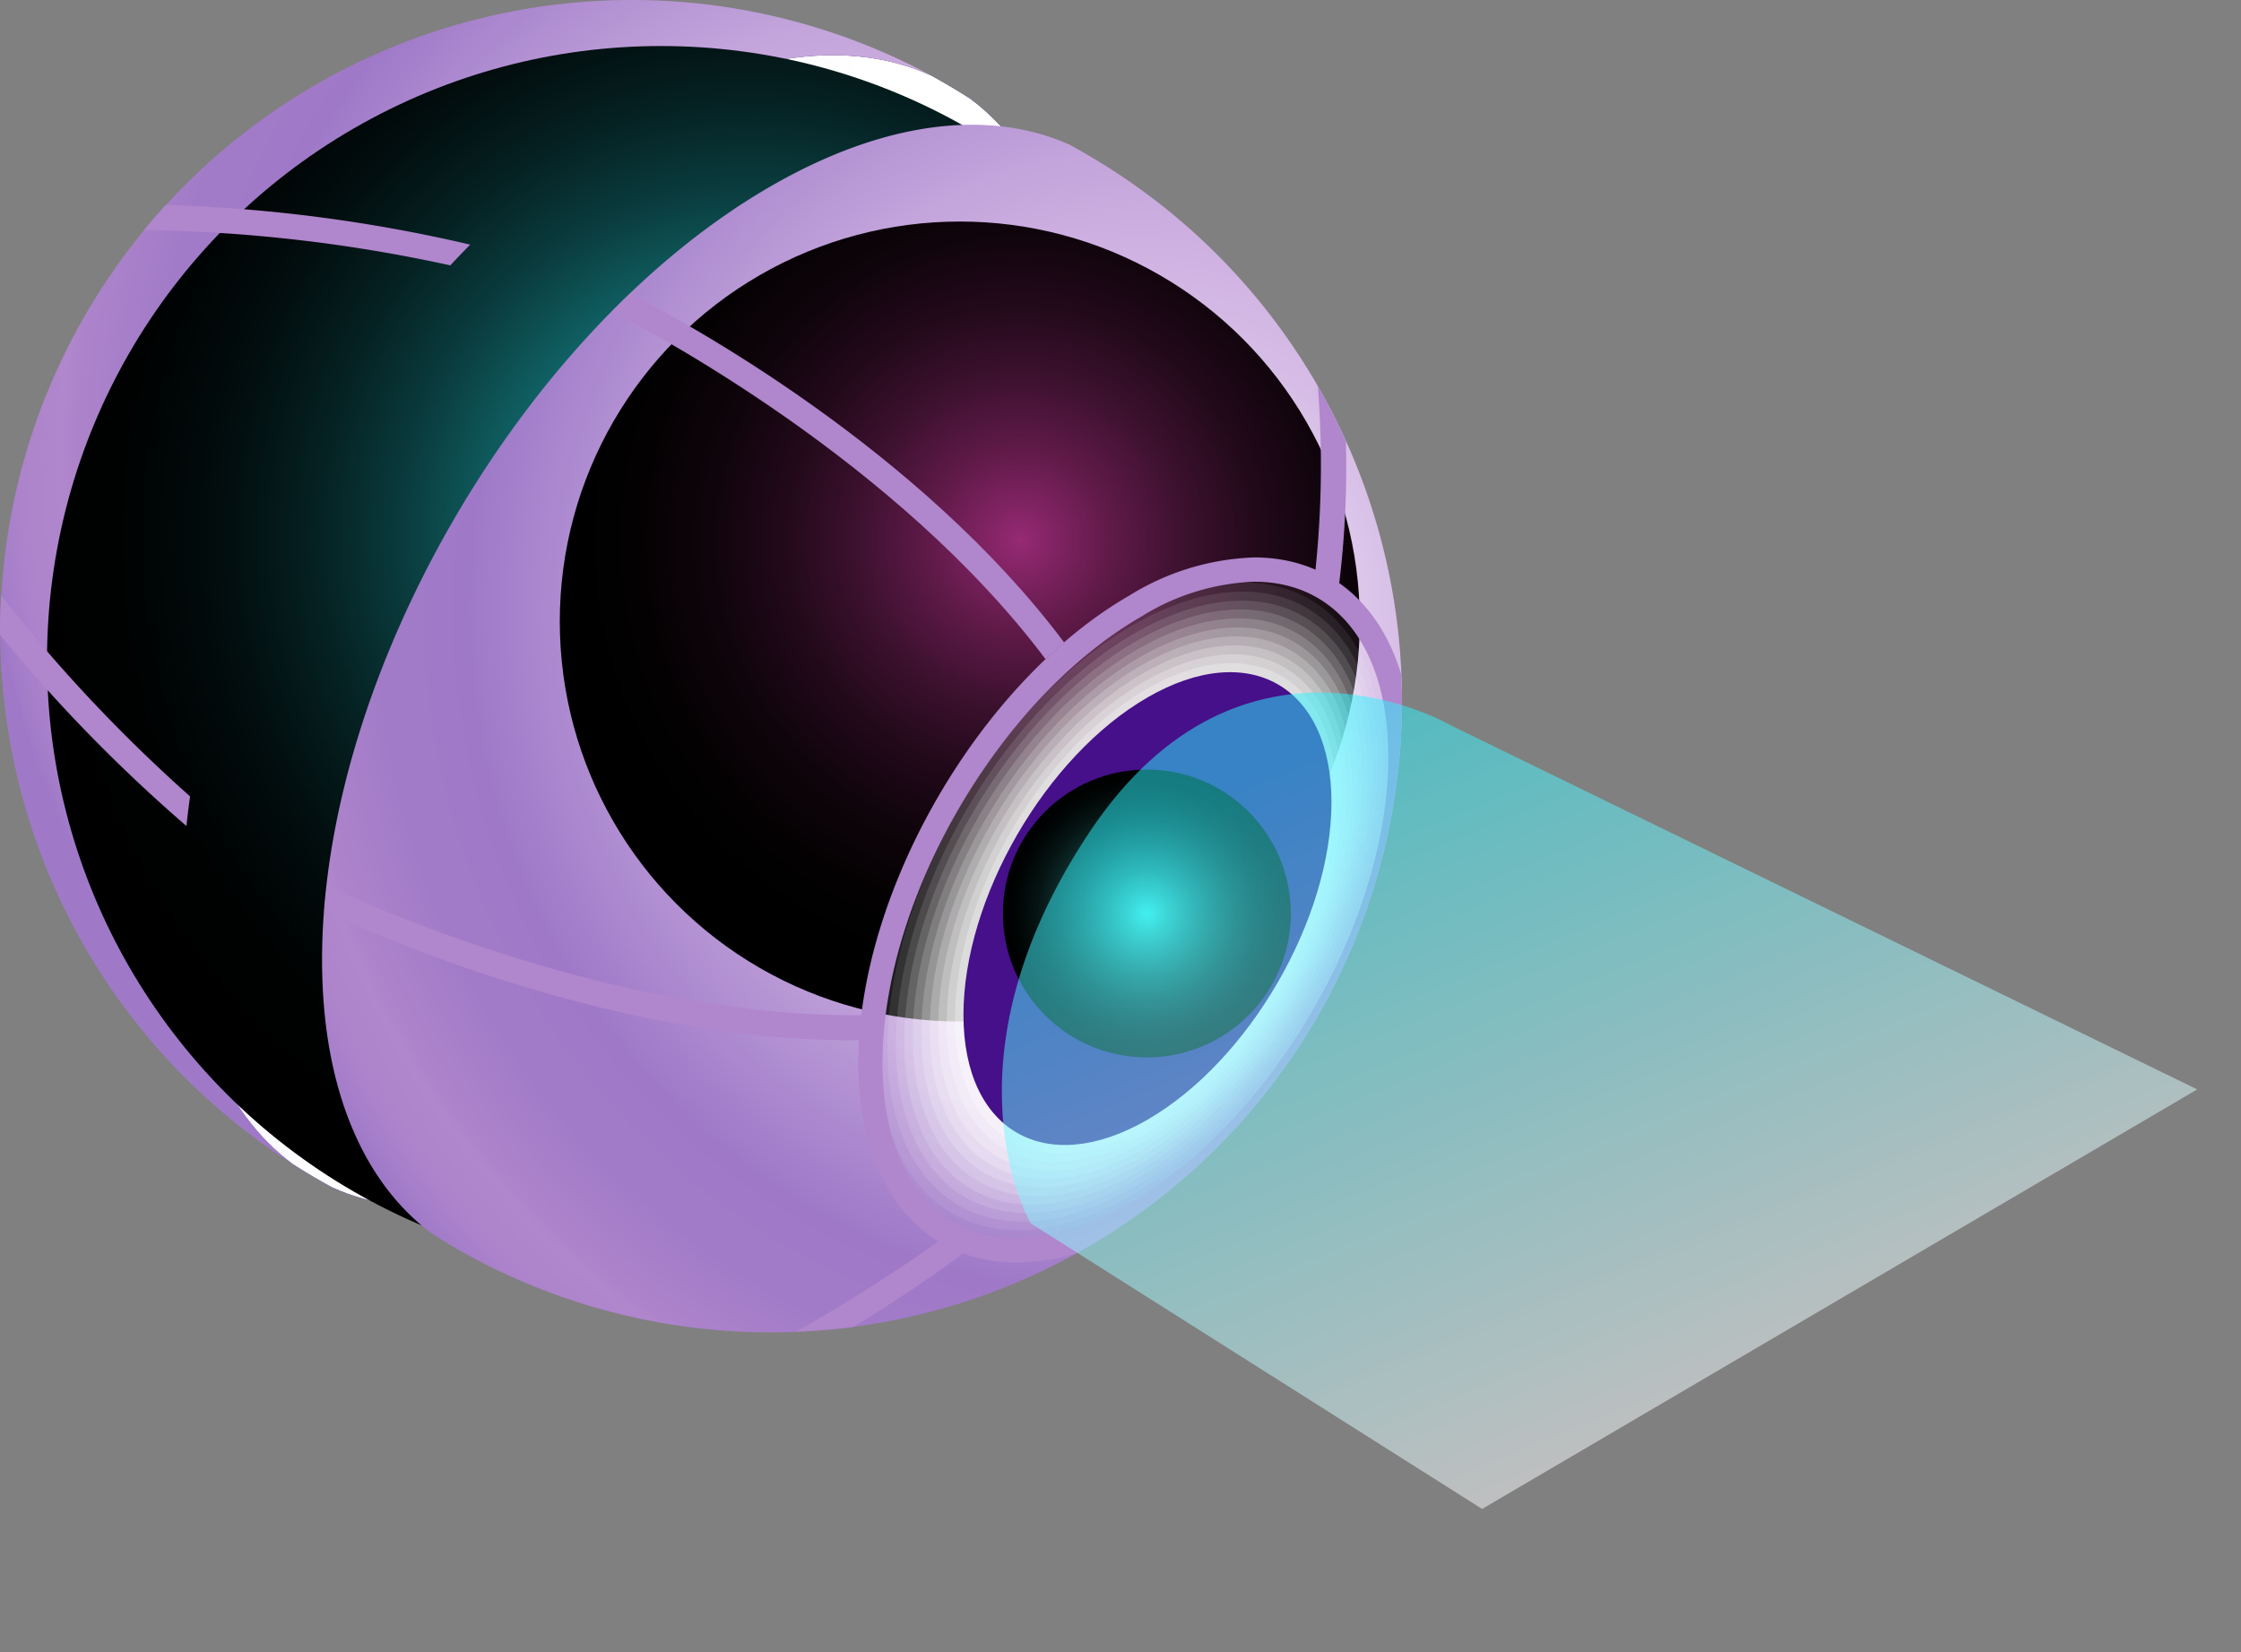
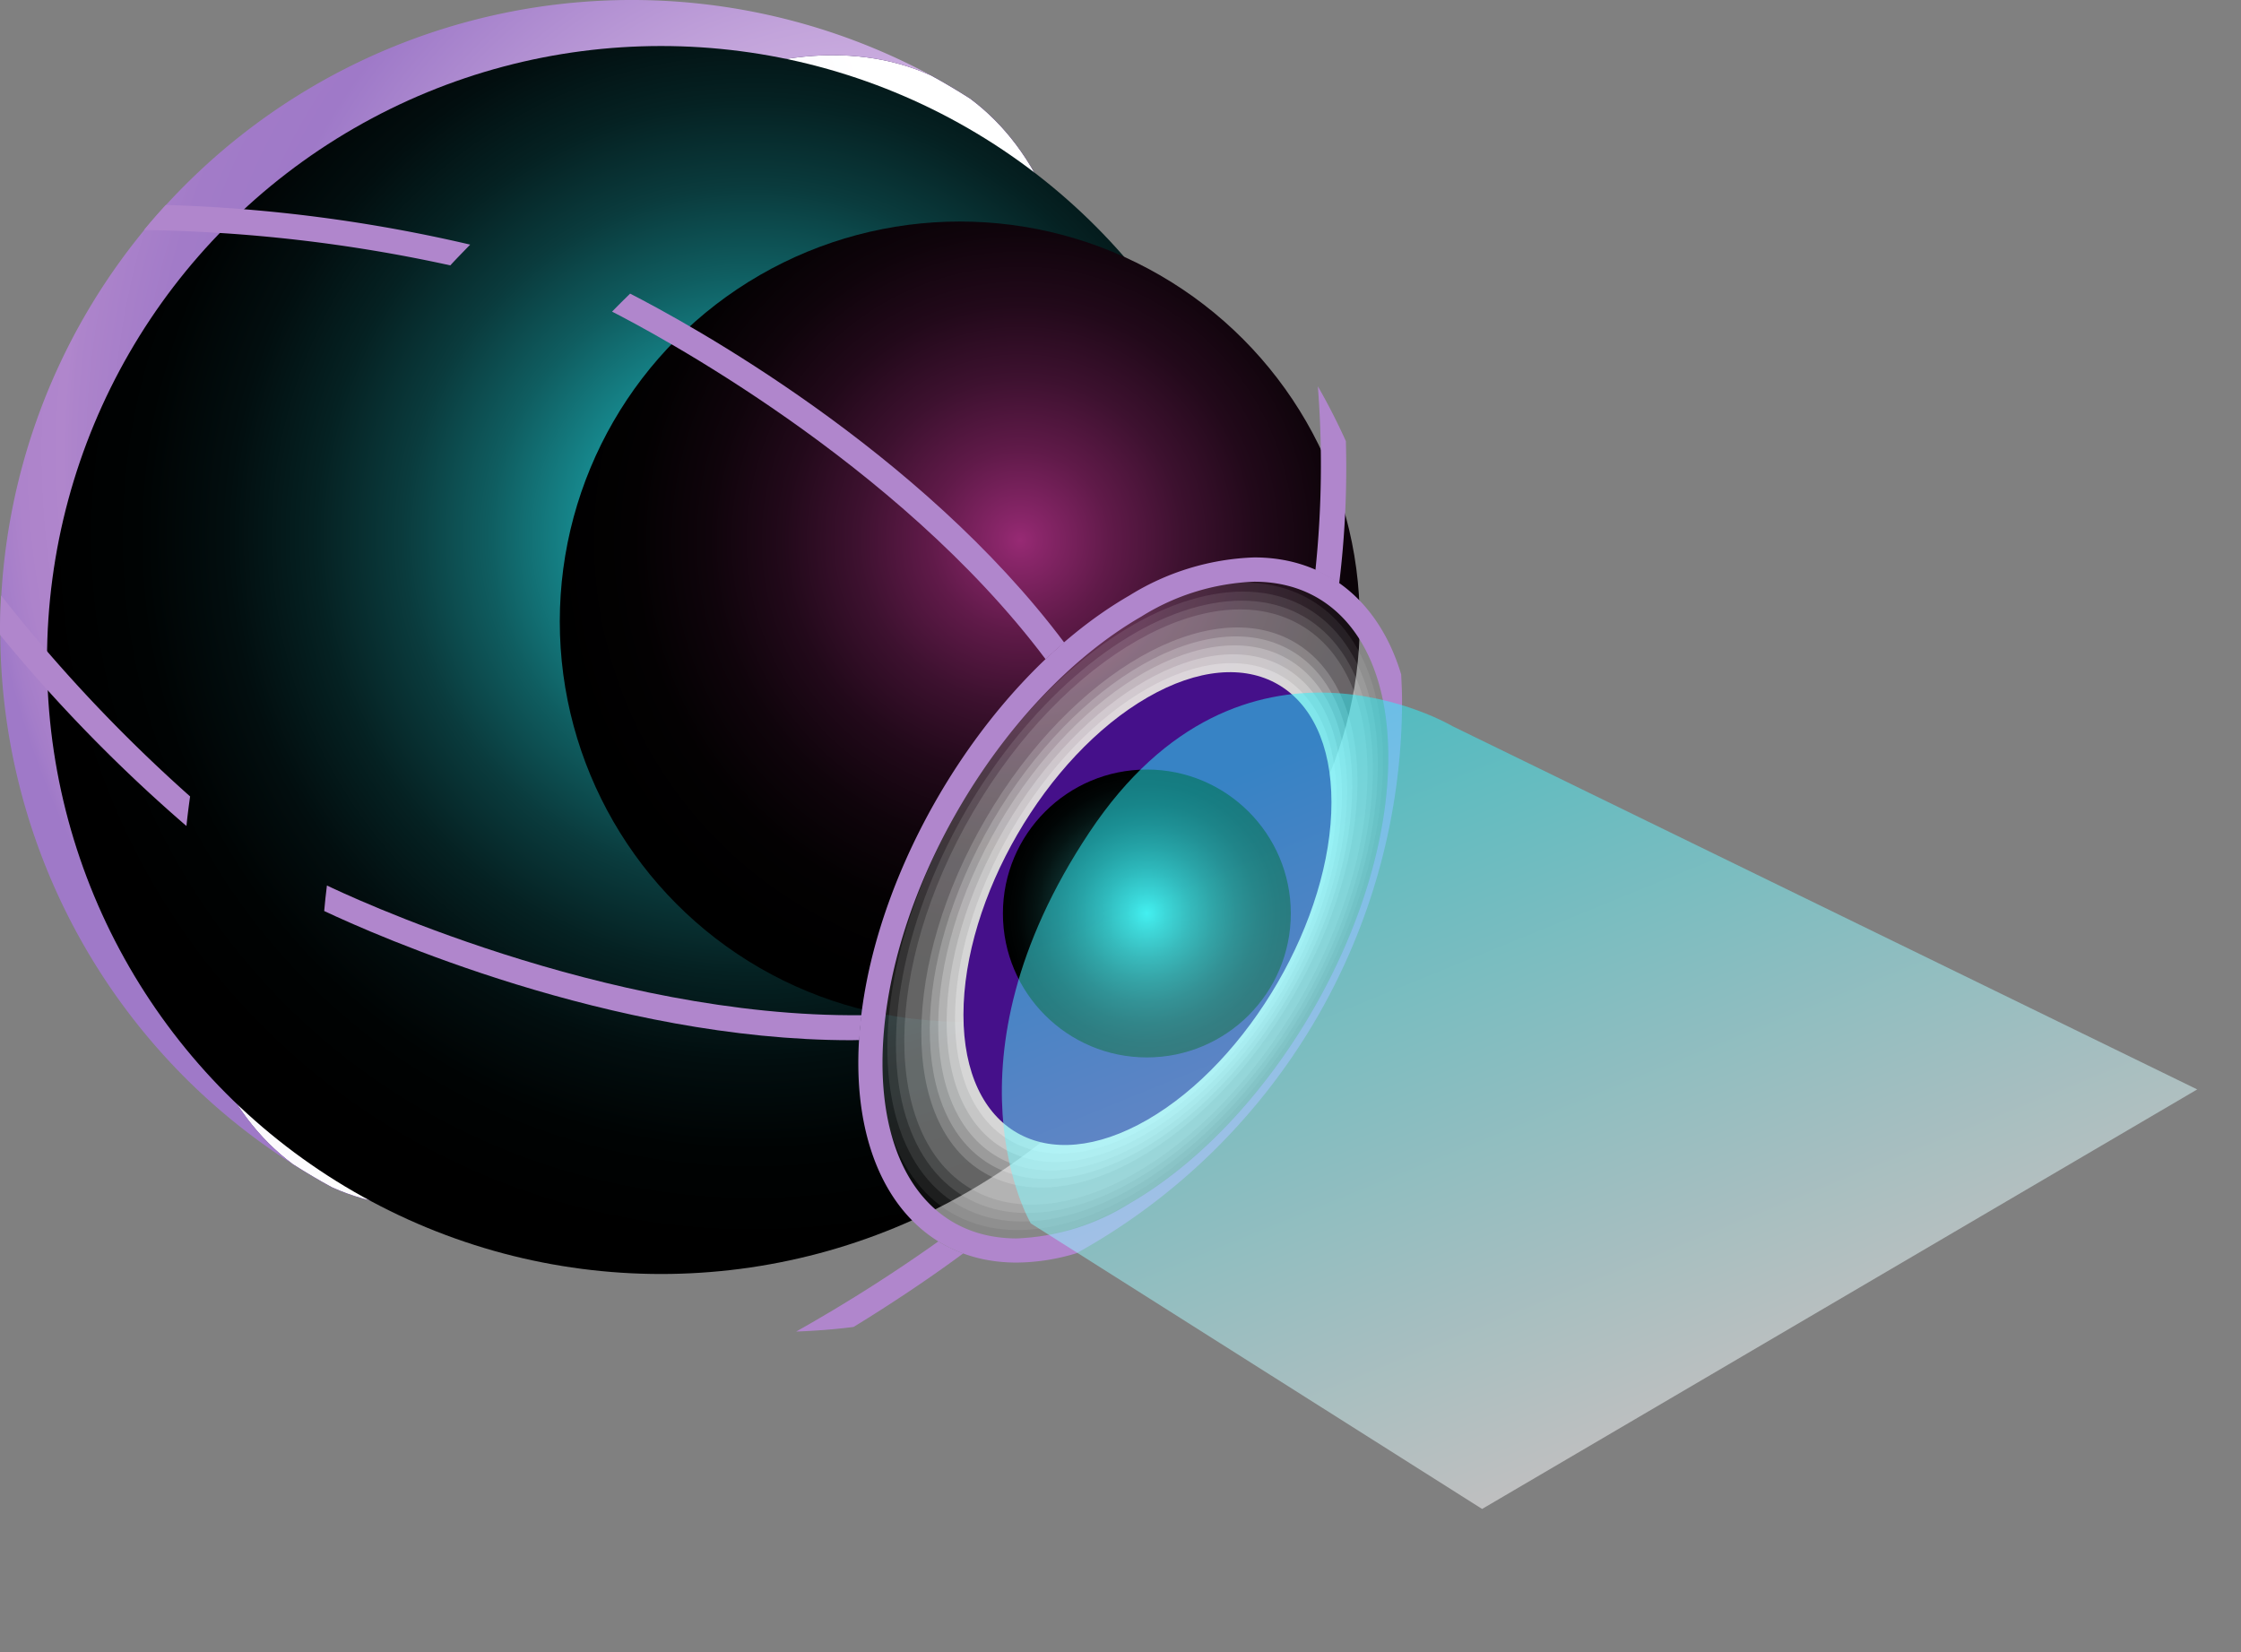
<svg xmlns="http://www.w3.org/2000/svg" xmlns:xlink="http://www.w3.org/1999/xlink" width="135.285" height="99.744" viewBox="0 0 135.285 99.744">
  <rect x="0" y="0" width="135.285" height="99.744" fill="#808080" stroke="none" />
  <defs>
    <style>.a{fill:url(#a);}.b,.w,.x{mix-blend-mode:multiply;}.b,.e,.g,.v,.w,.x{isolation:isolate;}.b{fill:url(#c);}.c{fill:url(#d);}.d{fill:url(#e);}.e,.g,.v{mix-blend-mode:color-dodge;}.e{fill:url(#f);}.f{fill:url(#g);}.g{fill:url(#h);}.h,.i,.j,.k,.l,.m,.n,.o,.p,.q,.r,.s{fill:#fff;}.h{opacity:0.05;}.i{opacity:0.073;}.j{opacity:0.095;}.k{opacity:0.118;}.l{opacity:0.141;}.m{opacity:0.164;}.n{opacity:0.186;}.o{opacity:0.209;}.p{opacity:0.232;}.q{opacity:0.255;}.r{opacity:0.277;}.s{opacity:0.3;}.t{fill:url(#i);}.u{fill:#2af6ff;}.v{fill:url(#j);}.w,.y{fill:#b086cc;}.z{opacity:0.5;fill:url(#k);}</style>
    <linearGradient id="a" x1="1" y1="0.5" x2="0" y2="0.5" gradientUnits="objectBoundingBox">
      <stop offset="0" stop-color="#25054d" />
      <stop offset="1" stop-color="#45108a" />
    </linearGradient>
    <radialGradient id="c" cx="0.039" cy="0.303" r="0.719" gradientTransform="matrix(-1.285, 0, 0, 1, -0.043, 0)" gradientUnits="objectBoundingBox">
      <stop offset="0" stop-color="#5c2db3" />
      <stop offset="0.098" stop-color="#764ebf" />
      <stop offset="0.269" stop-color="#9f83d2" />
      <stop offset="0.436" stop-color="#c1b0e2" />
      <stop offset="0.596" stop-color="#dcd2ee" />
      <stop offset="0.747" stop-color="#efebf7" />
      <stop offset="0.886" stop-color="#fbf9fd" />
      <stop offset="1" stop-color="#fff" />
    </radialGradient>
    <radialGradient id="d" cx="0.576" cy="0.399" r="0.579" gradientTransform="matrix(-1, 0, 0, 1, 1.151, 0)" gradientUnits="objectBoundingBox">
      <stop offset="0" stop-color="#2af6ff" />
      <stop offset="1" stop-color="#138bbd" />
    </radialGradient>
    <radialGradient id="e" cx="0.854" cy="0.389" r="0.766" gradientTransform="matrix(-1.251, 0, 0, 1, 2.011, 0)" gradientUnits="objectBoundingBox">
      <stop offset="0.01" stop-color="#fff" />
      <stop offset="0.162" stop-color="#e6d6f0" />
      <stop offset="0.285" stop-color="#d6bde6" />
      <stop offset="0.359" stop-color="#d1b4e3" />
      <stop offset="0.477" stop-color="#c3a4db" />
      <stop offset="0.706" stop-color="#a07bc9" />
      <stop offset="0.717" stop-color="#9f79c8" />
      <stop offset="0.811" stop-color="#a27bc8" />
      <stop offset="0.898" stop-color="#ad84cb" />
      <stop offset="0.909" stop-color="#b086cc" />
      <stop offset="0.957" stop-color="#ad83cb" />
      <stop offset="0.988" stop-color="#a47dc9" />
      <stop offset="1" stop-color="#9f79c8" />
    </radialGradient>
    <radialGradient id="f" cx="0.576" cy="0.399" r="0.579" gradientTransform="matrix(-1, 0, 0, 1, 1.151, 0)" gradientUnits="objectBoundingBox">
      <stop offset="0" stop-color="#2af6ff" />
      <stop offset="0.015" stop-color="#28eef6" />
      <stop offset="0.132" stop-color="#1fb7bd" />
      <stop offset="0.252" stop-color="#16868b" />
      <stop offset="0.373" stop-color="#0f5d60" />
      <stop offset="0.494" stop-color="#0a3b3d" />
      <stop offset="0.617" stop-color="#052122" />
      <stop offset="0.741" stop-color="#020e0f" />
      <stop offset="0.867" stop-color="#000303" />
      <stop offset="1" />
    </radialGradient>
    <radialGradient id="g" cx="0.731" cy="0.41" r="0.783" gradientTransform="matrix(-1.118, 0, 0, 1, 1.577, 0)" xlink:href="#e" />
    <radialGradient id="h" cx="0.576" cy="0.399" r="0.579" gradientTransform="matrix(-1, 0, 0, 1, 1.151, 0)" gradientUnits="objectBoundingBox">
      <stop offset="0" stop-color="#972a74" />
      <stop offset="0.041" stop-color="#8a266a" />
      <stop offset="0.194" stop-color="#601a49" />
      <stop offset="0.35" stop-color="#3d112f" />
      <stop offset="0.507" stop-color="#22091a" />
      <stop offset="0.667" stop-color="#0f040b" />
      <stop offset="0.829" stop-color="#030102" />
      <stop offset="1" />
    </radialGradient>
    <linearGradient id="i" x1="6.09" y1="0.808" x2="5.423" y2="-0.087" xlink:href="#a" />
    <radialGradient id="j" cx="0.5" cy="0.5" r="0.5" gradientTransform="matrix(-1, 0, 0, 1, 1, 0)" gradientUnits="objectBoundingBox">
      <stop offset="0" stop-color="#43e8e1" />
      <stop offset="0.137" stop-color="#34b5af" />
      <stop offset="0.303" stop-color="#247e7a" />
      <stop offset="0.465" stop-color="#17514e" />
      <stop offset="0.619" stop-color="#0d2d2c" />
      <stop offset="0.764" stop-color="#051413" />
      <stop offset="0.895" stop-color="#010505" />
      <stop offset="1" />
    </radialGradient>
    <linearGradient id="k" x1="0.059" y1="0.264" x2="0.637" y2="0.842" gradientUnits="objectBoundingBox">
      <stop offset="0" stop-color="#2af6ff" />
      <stop offset="1" stop-color="#fff" />
    </linearGradient>
  </defs>
  <g transform="translate(0 0)">
    <path class="a" d="M367.318,270.643c0-17.161,12.123-38.07,27.077-46.7,6.948-4.011,13.281-4.662,18.075-2.5.807.438,1.593.908,2.365,1.4,4.131,3.069,6.636,8.739,6.636,16.533,0,17.159-12.121,38.07-27.077,46.7-6.946,4.011-13.279,4.662-18.073,2.494-.809-.436-1.595-.906-2.367-1.4C369.825,284.107,367.318,278.435,367.318,270.643Z" transform="translate(-356.278 -216.893)" />
    <path class="a" d="M367.318,270.643c0-17.161,12.123-38.07,27.077-46.7,6.948-4.011,13.281-4.662,18.075-2.5.807.438,1.593.908,2.365,1.4,4.131,3.069,6.636,8.739,6.636,16.533,0,17.159-12.121,38.07-27.077,46.7-6.946,4.011-13.279,4.662-18.073,2.494-.809-.436-1.595-.906-2.367-1.4C369.825,284.107,367.318,278.435,367.318,270.643Z" transform="translate(-356.278 -216.893)" />
    <path class="b" d="M367.318,270.643c0-17.161,12.123-38.07,27.077-46.7,6.948-4.011,13.281-4.662,18.075-2.5.807.438,1.593.908,2.365,1.4,4.131,3.069,6.636,8.739,6.636,16.533,0,17.159-12.121,38.07-27.077,46.7-6.946,4.011-13.279,4.662-18.073,2.494-.809-.436-1.595-.906-2.367-1.4C369.825,284.107,367.318,278.435,367.318,270.643Z" transform="translate(-356.278 -216.893)" />
    <ellipse class="c" cx="32.412" cy="32.411" rx="32.412" ry="32.411" transform="translate(9.035 7.96)" />
    <path class="d" d="M410.063,225.558c-14.953,8.634-27.077,29.543-27.077,46.7,0,7.792,2.507,13.463,6.636,16.533a38.118,38.118,0,0,1,38.516-65.732C423.344,220.9,417.011,221.547,410.063,225.558Z" transform="translate(-371.946 -218.511)" />
    <ellipse class="e" cx="37.068" cy="37.067" rx="37.068" ry="37.067" transform="translate(2.838 2.778)" />
-     <path class="f" d="M384.4,226.1c6.946-4.011,13.281-4.662,18.073-2.5.809.438,1.595.908,2.367,1.4a38.116,38.116,0,0,1-38.514,65.73c-.809-.436-1.595-.906-2.367-1.4-4.131-3.069-6.638-8.739-6.638-16.533C357.321,255.642,369.444,234.733,384.4,226.1Z" transform="translate(-337.878 -214.851)" />
    <ellipse class="g" cx="24.148" cy="24.148" rx="24.148" ry="24.148" transform="translate(33.793 13.374)" />
    <g transform="translate(46.079 29.269)">
      <ellipse class="h" cx="12.717" cy="22.028" rx="12.717" ry="22.028" transform="matrix(-0.863, -0.505, 0.505, -0.863, 21.958, 50.87)" />
      <ellipse class="i" cx="12.383" cy="21.449" rx="12.383" ry="21.449" transform="translate(22.061 50.215) rotate(-149.689)" />
      <ellipse class="j" cx="12.049" cy="20.87" rx="12.049" ry="20.87" transform="translate(22.164 49.56) rotate(-149.689)" />
      <ellipse class="k" cx="11.715" cy="20.291" rx="11.715" ry="20.291" transform="matrix(-0.863, -0.505, 0.505, -0.863, 22.267, 48.905)" />
      <ellipse class="l" cx="11.381" cy="19.713" rx="11.381" ry="19.713" transform="translate(22.37 48.25) rotate(-149.689)" />
-       <ellipse class="m" cx="11.047" cy="19.134" rx="11.047" ry="19.134" transform="translate(22.473 47.595) rotate(-149.689)" />
      <ellipse class="n" cx="10.712" cy="18.555" rx="10.712" ry="18.555" transform="matrix(-0.863, -0.505, 0.505, -0.863, 22.577, 46.94)" />
      <ellipse class="o" cx="10.378" cy="17.976" rx="10.378" ry="17.976" transform="matrix(-0.863, -0.505, 0.505, -0.863, 22.68, 46.285)" />
      <ellipse class="p" cx="10.044" cy="17.397" rx="10.044" ry="17.397" transform="matrix(-0.863, -0.505, 0.505, -0.863, 22.783, 45.63)" />
      <ellipse class="q" cx="9.71" cy="16.819" rx="9.71" ry="16.819" transform="matrix(-0.863, -0.505, 0.505, -0.863, 22.886, 44.975)" />
      <ellipse class="r" cx="9.376" cy="16.24" rx="9.376" ry="16.24" transform="translate(22.989 44.32) rotate(-149.689)" />
-       <path class="s" d="M359.511,260.06c0,7.039,4.974,9.875,11.108,6.333s11.108-12.121,11.108-19.16-4.974-9.875-11.108-6.333S359.511,253.019,359.511,260.06Z" transform="translate(-347.428 -228.064)" />
    </g>
    <path class="t" d="M359.511,260.06c0,7.039,4.974,9.875,11.108,6.333s11.108-12.121,11.108-19.16-4.974-9.875-11.108-6.333S359.511,253.019,359.511,260.06Z" transform="translate(-301.349 -198.795)" />
    <path class="u" d="M364.052,249.644c0,1.465,1.035,2.056,2.313,1.319a5.1,5.1,0,0,0,2.313-3.991c0-1.465-1.035-2.056-2.313-1.319A5.1,5.1,0,0,0,364.052,249.644Z" transform="translate(-297.131 -193.161)" />
    <ellipse class="v" cx="8.69" cy="8.69" rx="8.69" ry="8.69" transform="translate(60.544 46.457)" />
    <path class="w" d="M373.685,238.11a15.223,15.223,0,0,1,7.545-2.3c4.343,0,7.535,2.655,8.864,7.062.023.531.052,1.062.052,1.6a38.1,38.1,0,0,1-19.637,33.338,12.575,12.575,0,0,1-3.639.57c-5.8,0-9.548-4.73-9.548-12.049C357.321,255.981,364.661,243.319,373.685,238.11Zm-6.815,38.811a13.819,13.819,0,0,0,6.815-2.1c8.618-4.975,15.63-17.07,15.63-26.958,0-6.531-3.1-10.587-8.086-10.587a13.808,13.808,0,0,0-6.815,2.1c-8.62,4.975-15.632,17.07-15.632,26.958C358.782,272.866,361.88,276.921,366.869,276.921Z" transform="translate(-305.507 -202.158)" />
    <g class="x" transform="translate(0 12.374)">
      <path class="y" d="M386.243,226.388q.639-.776,1.321-1.515a92.416,92.416,0,0,1,18.373,2.394c-.4.414-.807.825-1.2,1.253A91.951,91.951,0,0,0,386.243,226.388Z" transform="translate(-377.553 -224.873)" />
      <path class="y" d="M395,236.991a93.346,93.346,0,0,0,11.411,12.137c-.084.6-.161,1.192-.22,1.786a93.707,93.707,0,0,1-11.25-11.536c0-.072-.008-.142-.008-.214C394.935,238.434,394.96,237.711,395,236.991Z" transform="translate(-394.935 -213.421)" />
    </g>
    <path class="w" d="M393.978,249.7c-8.972-11.954-23.9-19.829-26.174-20.987.362-.366.722-.735,1.091-1.087,3.448,1.766,17.478,9.42,26.209,21.067C394.725,249.016,394.346,249.347,393.978,249.7Z" transform="translate(-330.856 -209.9)" />
    <path class="w" d="M359.2,230.5c.617,1.072,1.179,2.178,1.692,3.31a57.166,57.166,0,0,1-.407,8.607,8.274,8.274,0,0,0-1.432-.807A61.072,61.072,0,0,0,359.2,230.5Z" transform="translate(-279.644 -207.18)" />
    <path class="w" d="M379.523,257.042a8.352,8.352,0,0,0,1.5.724c-1.181.879-3.5,2.53-6.615,4.439-1.14.15-2.3.233-3.47.28A96.456,96.456,0,0,0,379.523,257.042Z" transform="translate(-322.876 -182.098)" />
    <path class="w" d="M374.26,245.995c.877.424,16.735,7.986,32.276,7.831-.06.506-.109,1.006-.138,1.5-.163,0-.325.01-.486.01-14.491,0-28.824-6.389-31.817-7.8C374.134,247.026,374.2,246.51,374.26,245.995Z" transform="translate(-354.524 -192.538)" />
  </g>
  <path class="z" d="M405.892,250.481l-48.92-10.4s-14.1-4.24-19.723,11.507,2.276,23.776,2.276,23.776L370.131,285.5Z" transform="translate(-200.596 -275.466) rotate(14)" />
</svg>